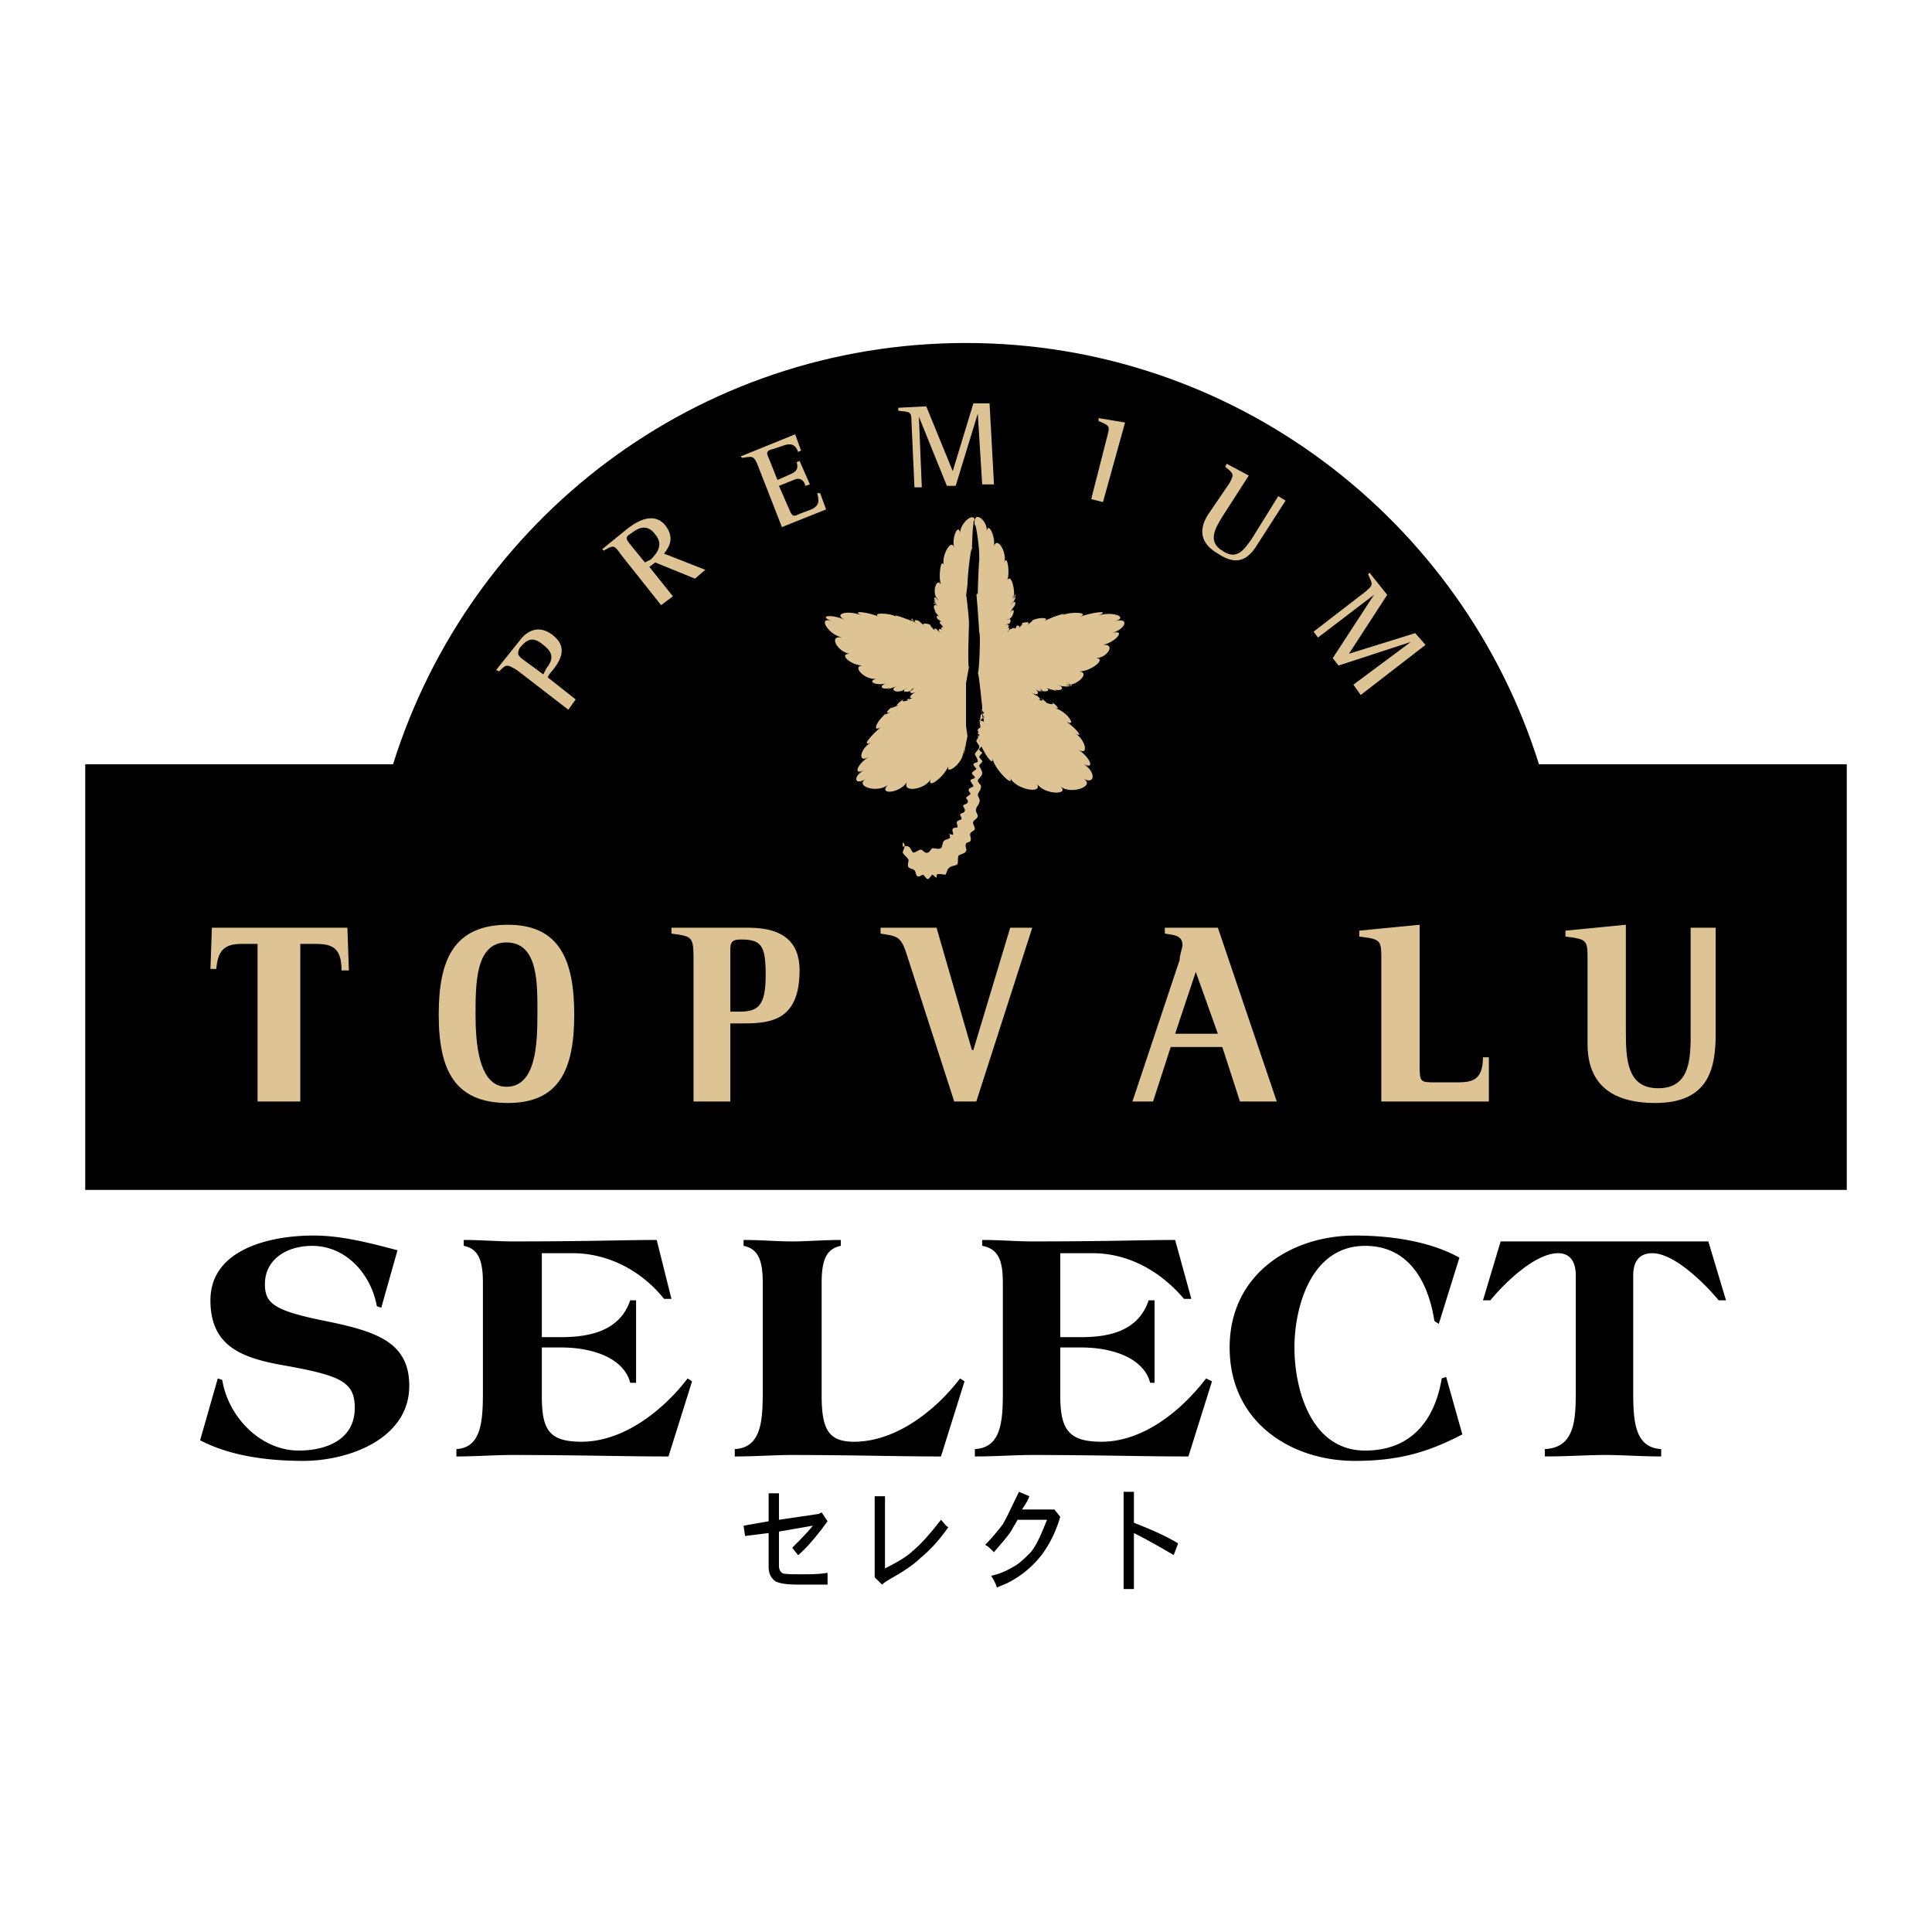
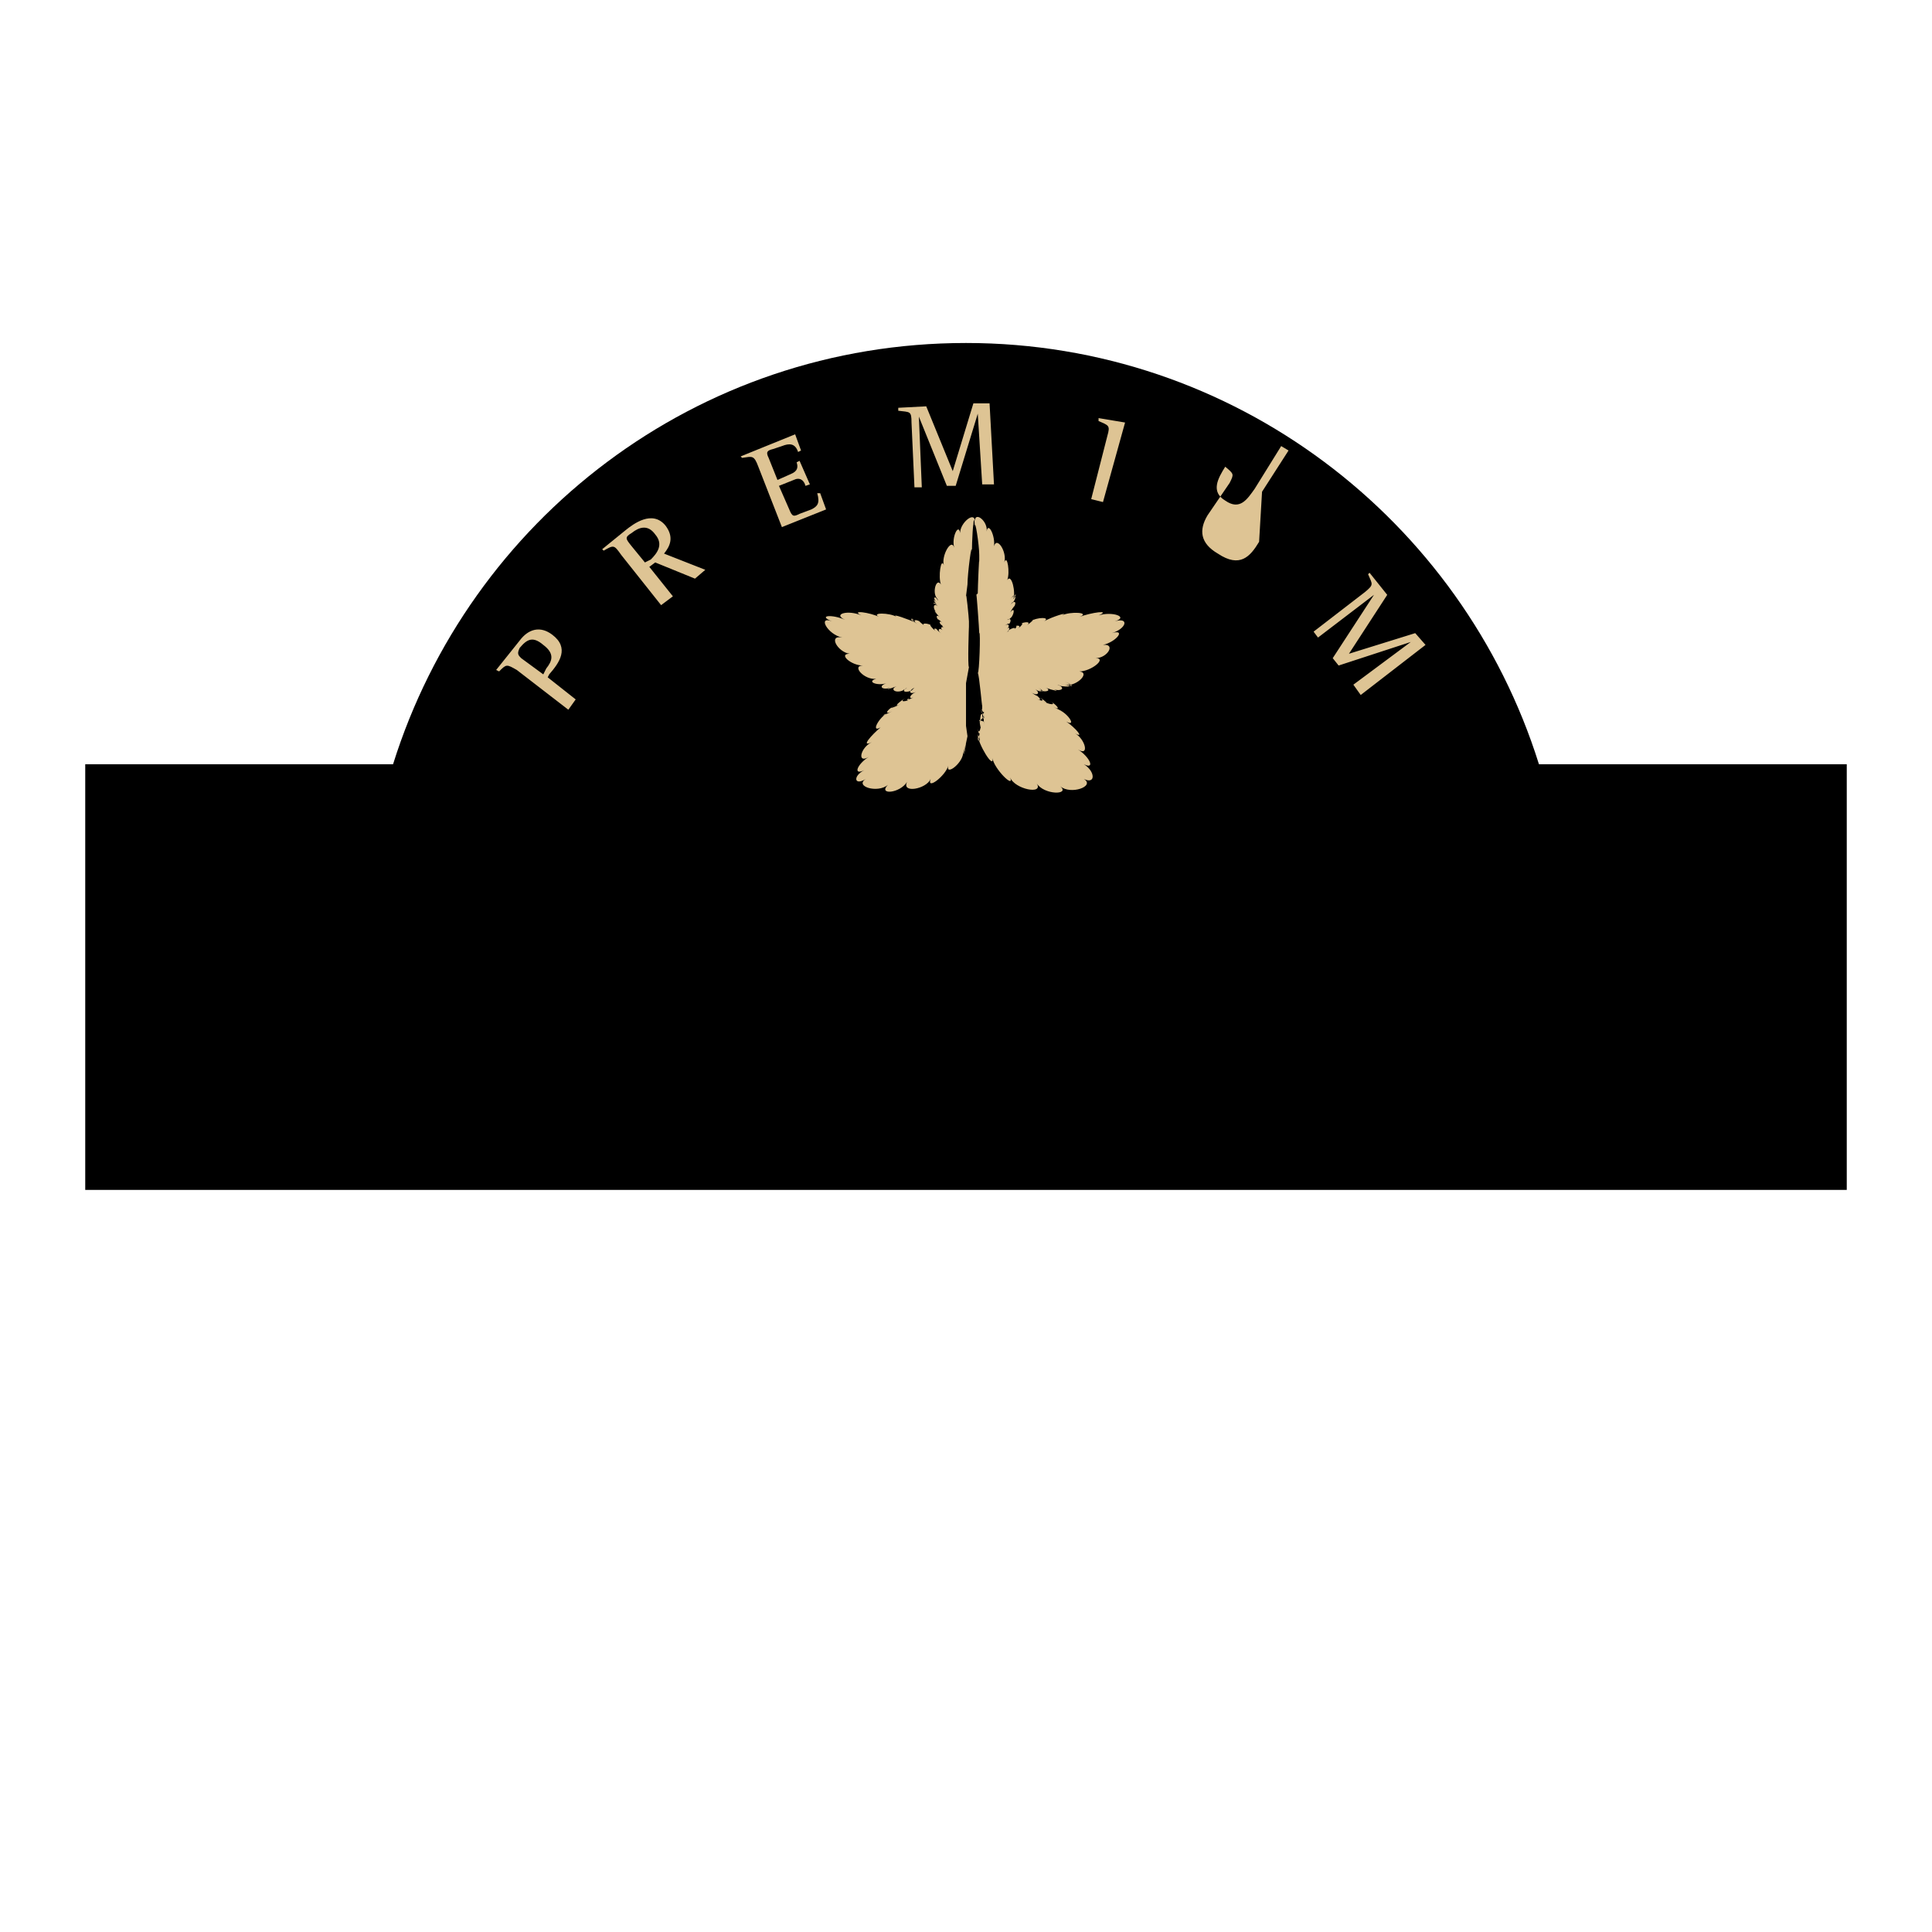
<svg xmlns="http://www.w3.org/2000/svg" width="2500" height="2500" viewBox="0 0 192.756 192.756">
  <g fill-rule="evenodd" clip-rule="evenodd">
-     <path fill="#fff" d="M0 0h192.756v192.756H0V0z" />
    <path d="M153.541 76.247c-7.643-24.394-30.418-42.027-57.163-42.027-26.891 0-49.521 17.633-57.162 42.027H8.504v42.468h175.748V76.247h-30.711z" />
-     <path d="M52 65.666c-.294-.293-.441-.441-.147-1.028.735-.882 1.323-1.175 2.352-.294 1.175.881.881 1.616.294 2.351l-.294.588L52 65.666zm4.703 5.143l.734-1.028-2.792-2.204.147-.294c1.029-1.176 2.058-2.645.294-3.968-1.175-.881-2.351-.587-3.233.588l-2.351 2.939.294.147c.735-.735.735-.735 1.764-.147l5.143 3.967zM63.021 54.498c-.587-.734-.734-.881 0-1.322.735-.588 1.617-.881 2.352.147.881 1.028.146 1.91-.441 2.498l-.588.294-1.323-1.617zm2.939 5.878l1.175-.881-2.351-2.939.588-.441 3.967 1.616 1.029-.881-4.115-1.617c.588-.735 1.029-1.616.147-2.792-1.322-1.616-3.232-.146-3.967.441l-2.351 1.911.146.146c1.029-.588 1.029-.588 1.764.441l3.968 4.996zM75.659 46.563c-.441-1.175-.588-1.028-1.617-.881l-.147-.147 5.437-2.204.588 1.616-.294.147c-.294-.881-.881-.881-1.616-.587l-.882.293c-.587.147-.735.294-.441.882l.882 2.204 1.322-.588c.735-.294.735-.735.588-1.175l.294-.147 1.029 2.351-.441.146c-.147-.587-.588-.881-1.176-.587l-1.469.587 1.029 2.352c.293.735.44.735 1.028.441l1.176-.441c.588-.294.882-.588.588-1.616h.294l.588 1.616-4.409 1.763-2.351-6.025zM90.941 42.155c0-1.176-.147-1.028-1.322-1.176v-.294l2.792-.146 2.645 6.465 2.058-6.759h1.615l.441 8.082h-1.176l-.441-7.054-2.204 7.2h-.881l-2.792-6.906.293 7.054h-.734l-.294-6.466zM110.484 43.477c.295-1.028.148-1.028-.881-1.469v-.294l2.645.441-2.203 7.936-1.176-.294 1.615-6.32zM125.621 54.057c-.883 1.47-1.91 2.646-4.115 1.176-1.764-1.028-1.91-2.351-1.029-3.82l2.205-3.233c.441-.882.441-.882-.441-1.617l.146-.294 2.205 1.176-2.645 4.115c-.734 1.175-1.471 2.498 0 3.379 1.469 1.029 2.203-.146 2.939-1.175l2.645-4.262.734.441-2.644 4.114zM136.201 59.054c.881-.735.734-.735.293-1.763l.146-.147 1.764 2.204-3.82 5.877 6.613-2.057 1.027 1.175-6.465 4.996-.734-1.028 5.73-4.262-7.201 2.351-.588-.735 4.115-6.318-5.584 4.261-.441-.588 5.145-3.966zM96.378 68.165l.294-1.617c-.147 0 0-4.261 0-3.967v-.588c0-.294-.294-3.233-.294-2.498l.147-1.176c0-1.028.441-4.555.441-3.233 0-1.029.147-3.526.147-2.498 0-1.028.146-.881.146.147v-.147.147-.147c0-1.175 0-1.028 0 0 0-1.028.441 1.763.441 2.792v.734c0-1.029-.148 2.498-.148 3.086l-.146.147c0-.588.295 3.527.295 3.821.146-.294 0 4.114-.148 3.967.148.147.441 3.673.441 3.233 0 .44 0 .734-.146.147.146.587.441.734.293.293.148.441-.146.588-.293 0l.146.294c.146.588.295.735.146.147.148.588-.146.588-.146 0-.293-.147-.146 1.323-.293.735l.439-.441c0 .735.148 1.176 0 .441l-.439-.147c.146.735.146 1.176.146.441 0 .735-.295 1.029-.295.147 0 .882.295 1.029.148.294.146.735-.148 1.029-.148.294 0 .882.295 1.029.148.294.146.735 0 .881 0 .147v-.294c0 .882-.148 1.028-.148.147 0 .881 1.617 3.526 1.471 2.351.146 1.028 2.203 3.086 1.764 1.91.439 1.176 3.379 1.764 2.645.588.734 1.176 3.379 1.176 2.352.294 1.027.882 3.525 0 2.352-.735 1.174.588 1.174-.735 0-1.469 1.174.587.586-.735-.588-1.47 1.174.735.734-1.028-.295-1.616 1.029.588 0-.588-.881-1.176 1.027.588.293-.735-.736-1.176 1.029.441.295.147-.586-.293.881.441.439-.147-.295-.588.734.441 0 .441-.734 0 .734.441.293 0-.441-.441.734.441.441.588-.293.147.734.441.588 0-.148-.441.736.441.295.294-.293-.146.588.44 1.029.146.441-.294.588.44.881.146.293-.147.588.294.588.588 0 .147.588.44 1.471.146.734-.147.736.294 1.617.441.736.147.881.294 1.322-.147.439-.441.146 0 .295.147.441.147 1.029.146 1.176-.147.293-.441.883.294.736.441-.146.147.883.294 1.029.147.146 0 .883.147.883.44 0 .147.883.293.883 0 0-.147.883.147 1.029.44 0 .147 1.029.293 2.646-1.176 1.471-1.323 1.176 0 2.791-1.323 1.615-1.323 1.176 0 2.059-1.469.736-1.322 1.322-.294 2.35-1.616.881-1.175 1.469-.441 1.764-1.617.293-1.176 1.471-.441-.293-1.028-1.615-.588 1.322-.588-.734-.294-1.91.147 1.176-.441-.883-.587-1.764-.147.881-.44-1.029.147-1.764.588.734-.441-.734-.441-1.322 0 .588-.441.146 0-.441.441.588-.441-.146-.441-.734-.147.588-.294.295.147-.146.441.441-.294 0-.441-.441-.147.441-.294.441 0 0 .294.441-.294 0-.294-.441 0 0 .146-.146.146-.293.294.441-.294.441-.735.146-.441.295-.294.146-.588-.293-.294.439-.294.734-.294.293 0 .441-.294.441-.882 0-.588.146 0 .295-.147.441-.294.293-.441.293-1.029-.146-.441.293-.588.734-1.029.293-.441.441-.588.146-.881-.293-.294.146-.147.146-.294.293-.294.441-.587.146-.881-.293-.293.439-.588.588-.441.146.146.441-.587.441-.734 0-.294.441-.44.588-.44.146.147.295-.588-.146-2.645-.588-1.91.295-.735 0-2.646-.293-1.764.293-1.029-.734-2.645-1.029-1.617.146-1.028-.588-2.498-.734-1.469C98.582 52 97.26 50.972 97.26 52c0-1.029-1.47.146-1.47 1.175-.147-1.029-.881.441-.587 1.469-.294-1.028-1.323.882-1.029 1.764-.294-.882-.587 1.176-.294 1.91-.441-.734-.881.735-.441 1.322 0 0 .147.147.147.294-.294-.587-.588-.294-.147.147-.44-.441-.294-.147.147.441-.441-.588-.588-.441-.294 0-.294-.441-.147-.441.294 0-.441-.441-.588.147-.147.588-.44-.441 0 .147.294.441-.294-.293-.44 0 0 .441-.44-.441 0-.147.294.147-.294-.294-.44 0 0 .294 0 .147.147.147.294.294-.294-.294-.588-.147-.294.147-.294-.294-.588 0-.147.294-.441-.294-.587-.588-.293-.294-.294-.294-.588-.147-.147.146-.44-.293-.881-.881-.44-.587-.441-.294-1.176-.294-.735 0-.441-.294-.882-.735-.294-.294-.587-.441-1.028-.294-.44.147-.588-.441-.735-.735-.147-.294-.588-.441-.735-.441 0 0-.735-.441-.588-.147 0 .147-.588-.294-.588-.588 0-.294-.588-.294-.588 0 0 .294-.588-.294-2.645-1.029-1.911-.588-.734-.441-2.645-.441-1.763 0-.882-.441-2.939-.735-1.764-.147-1.323-.588-2.939-.146-1.616.441-1.323-.587-2.792-.441-1.323.147-1.469-.588-.441 1.322 1.029 1.616-1.47-.294-.441 1.47.734 1.616-1.175 0 .147 1.176 1.323 1.176-1.176 0 .147 1.47 1.323 1.323-1.029.294.146.735 1.028.441-.882.294-.44.734.441.44-.735.294-.147.147.587-.146-.734.294-.146.734.588.44.147-.146.294-.146.441-.294-.587.294-.294.588.441.294l.294-.294c-.588.294-.588.735.147.441-.735.293-.735.881-.147.44-.588.441-.882.294-.294 0-.588.294-.588.588.147.147-.735.441-1.469.441-.735 0-.734.441-1.322 1.029-.44.588-.882.441-1.47.587-.588.147-.882.44-1.176 1.028-.294.588-.882.44-1.322.587-.441.146-.881.441-1.763 2.058-.735 1.47-.881.735-2.057 2.058-.881 1.47-1.176.588-1.47 2.204-.294 1.469-1.176.735-1.617 1.91-.441 1.322-1.176.588-1.029 1.617.147.882-1.176.735 1.175 1.47 2.204.588-1.029 1.029 1.175.882 1.91-.294-.587 1.176 1.911.735 2.352-.294-.441 1.176 1.469-.294 1.763-1.323-.294 1.029 1.322-.146 1.469-1.175 0 .441 0 .294 0 0l.294-1.029c-.147 1.029-.294 1.47-.147.588-.147.735.147-.588.294-1.322l-.147-1.029v-4.259h-.001z" fill="#dec494" />
-     <path d="M97.848 72.426c0 .294-.295.147-.295.441 0 .147.295.294.295.441s-.295.294-.441.588c0 .147.295.441.295.587 0 .294-.295.441-.441.735 0 .147.293.441.293.735 0 .147-.439.147-.439.294 0 .146.293.44.293.44 0 .147-.44.294-.44.441s.293.294.293.441-.441.147-.441.294.294.441.294.588c-.147.146-.441.146-.441.294-.147.147.147.294.147.441s-.441.294-.441.441c0 0 .294.294.147.44 0 .147-.294.147-.441.294 0 .147.294.441.147.588 0 .147-.294.147-.441.294 0 .147.147.294.147.441s-.44.147-.44.293c-.147.147.146.441 0 .588 0 0-.441 0-.441.147-.146.147.147.441 0 .588 0 0-.293-.147-.44 0l.147-.147v.441l.147-.147c-.147.294-.588.294-.735.441s-.147.587-.294.735c-.293.147-.587 0-.881 0-.147.147-.294.441-.441.441-.294.147-.441-.294-.735-.294-.147 0-.441.294-.735.294-.147-.147-.294-.588-.441-.588-.147-.146-.588 0-.588 0l.147-.294-.147-.146v.44-.44.44-.44.44-.44.44-.44.44-.44.44-.44.44-.44.44-.44.44l.147-.294c.147.294-.147.735-.147.882.147.293.441.441.588.735 0 .146-.147.587 0 .734s.441.147.588.294.147.588.294.588c.147.146.44-.147.588-.147.147.147.294.441.441.441s.294-.294.441-.441c.146 0 .294.293.44.293v-.293l.147.293v-.44.44-.44.44-.44.44-.44.44-.44.44-.44.44-.44.44-.44.44l-.147-.293c.294-.147.588 0 .882 0 .147-.147.147-.588.441-.735.147-.147.587-.147.735-.294.146-.147 0-.588.146-.882.147-.146.588-.146.735-.44.147-.147-.147-.441 0-.735 0-.146.441-.146.441-.293.147-.294-.147-.588 0-.735 0-.147.441-.294.441-.441 0-.294-.293-.587-.146-.735 0-.146.439-.293.439-.587 0-.147-.293-.441-.146-.735 0-.147.295-.44.295-.588.146-.294-.148-.587-.148-.734 0-.294.295-.441.295-.735.146-.293-.295-.44-.295-.734.148-.294.441-.441.441-.735s-.293-.587-.293-.735c0-.146.293-.293.293-.44s-.293-.294-.293-.441.293-.294.293-.441c0 0-.293-.147-.293-.294 0-.146.293-.294.293-.44 0-.147-.293-.294-.293-.441s.293-.294.293-.441-.441-.147-.441-.294.441-.294.295-.441c-.003-.149-.003-.149-.003-.296z" fill="#dec494" />
-     <path d="M82.565 151.777c-1.175 1.615-2.204 2.791-2.939 3.379l-.588-.734c.735-.734 1.47-1.469 2.058-2.203l-3.38.588v3.379c0 .441.147.588.294.734s.881.146 2.057.146c.882 0 1.617 0 2.498-.146v1.176h-2.498c-1.029 0-1.91 0-2.645-.293-.441-.295-.735-.736-.735-1.471v-3.379l-2.351.293-.147-1.027 2.498-.441v-2.793h1.029v2.646l3.968-.588.293-.148.588.882zM94.615 152.365c-1.028 1.469-1.91 2.352-2.792 3.086-.588.588-1.47 1.176-2.204 1.615-.735.441-1.323.736-1.616 1.029l-.735-.734v-8.082h1.028v7.199c1.175-.588 2.204-1.176 2.792-1.762.881-.736 1.764-1.764 2.792-3.086.294.294.441.589.735.735zM105.783 151.336c-.441 1.471-1.029 2.645-1.764 3.674a9.949 9.949 0 0 1-3.527 2.939c-.293.146-.734.293-1.027.441a4.446 4.446 0 0 0-.588-1.176c.734-.148 1.469-.441 2.203-.883.588-.293 1.176-.881 1.764-1.469.588-.734 1.029-1.764 1.617-3.232h-2.939c-.146.293-.441.734-.588 1.027-.441.734-1.176 1.471-1.764 2.205-.293-.295-.588-.588-.881-.734a19.419 19.419 0 0 0 1.764-2.059c.439-.734.881-1.764 1.615-3.232l1.029.441c-.146.439-.441.881-.734 1.322H105.195l.588.736zM117.539 153.98l-.441 1.176a60.53 60.53 0 0 0-3.967-2.203v5.584h-1.029v-9.699h1.029v3.086c1.469.588 2.937 1.176 4.408 2.056zM38.04 130.471l-.441-.148c-.587-3.232-3.085-6.023-6.465-6.023-2.498 0-4.703 1.322-4.703 3.82 0 1.91.882 2.645 6.025 3.674 4.997 1.027 8.376 2.057 8.376 6.465 0 5.291-6.025 7.494-10.581 7.494-3.38 0-7.2-.441-10.286-2.057l1.764-6.172.441.146c.587 3.674 3.82 7.053 7.641 7.053 2.645 0 5.584-1.027 5.584-4.26 0-2.646-1.469-3.234-7.2-4.262-4.114-.734-7.2-1.91-7.2-6.467 0-5.143 6.024-6.465 10.286-6.465 2.792 0 5.584.734 8.376 1.469l-1.617 5.733zM48.18 127.973c0-2.205-.441-3.381-1.911-3.674v-.588c1.764 0 3.38.146 4.85.146 7.788 0 11.168-.146 14.4-.146l1.47 5.877h-.735c-2.351-2.939-5.731-4.555-9.111-4.555h-3.086v8.375h1.91c2.792 0 5.878-.588 6.907-3.674h.588v8.23h-.588c-.588-2.352-3.527-3.527-6.907-3.527h-1.91v4.85c0 3.379.735 4.555 3.968 4.555 4.262 0 8.229-3.232 10.58-6.318l.441.293-2.351 7.494c-4.556 0-9.11-.146-15.576-.146-1.764 0-3.674.146-5.584.146v-.734c2.498-.146 2.645-2.791 2.645-5.73v-10.874zM81.977 139.287c0 3.379.735 4.555 3.233 4.555 4.261 0 8.229-3.232 10.58-6.318l.441.293-2.351 7.494c-4.409 0-8.817-.146-14.842-.146-1.763 0-3.673.146-5.731.146v-.734c2.646-.146 2.792-2.791 2.792-5.73v-10.873c0-2.205-.441-3.381-1.911-3.674v-.588c1.764 0 3.38.146 4.849.146 1.47 0 3.086-.146 4.849-.146v.588c-1.469.293-1.91 1.469-1.91 3.674v11.313h.001zM100.053 127.973c0-2.205-.441-3.381-2.059-3.674v-.588c1.91 0 3.381.146 4.996.146 7.643 0 11.168-.146 14.254-.146l1.617 5.877h-.734c-2.498-2.939-5.732-4.555-9.111-4.555h-3.232v8.375h2.057c2.793 0 5.73-.588 6.76-3.674h.588v8.23h-.441c-.588-2.352-3.527-3.527-6.906-3.527h-2.057v4.85c0 3.379.881 4.555 4.113 4.555 4.262 0 8.082-3.232 10.434-6.318l.588.293-2.352 7.494c-4.701 0-9.258-.146-15.576-.146-1.764 0-3.674.146-5.73.146v-.734c2.645-.146 2.793-2.791 2.793-5.73v-10.874h-.002zM143.549 132.086l-.441-.293c-.588-3.82-2.498-7.494-6.906-7.494-5.438 0-7.055 6.172-7.055 10.139 0 4.113 1.617 10.285 7.055 10.285 4.408 0 6.906-2.791 7.641-7.199l.441-.146 1.615 5.73c-3.379 1.764-6.318 2.645-10.727 2.645-6.318 0-12.49-3.82-12.49-11.314 0-7.348 6.172-11.168 12.49-11.168 4.115 0 7.789.734 10.434 2.203l-2.057 6.612zM147.957 129.734l1.762-5.877h20.721l1.764 5.877h-.734c-1.324-1.615-4.41-4.701-6.613-4.701-1.471 0-1.91 1.027-1.91 2.203v11.609c0 2.939.146 5.584 2.791 5.73v.734c-2.057 0-3.82-.146-5.584-.146-1.762 0-3.674.146-6.023.146v-.734c2.938-.146 3.084-2.791 3.084-5.73v-11.609c0-1.176-.439-2.203-1.762-2.203-2.352 0-5.438 3.086-6.76 4.701h-.736z" />
-     <path d="M25.697 94.174h-1.616c-1.764 0-2.351.735-2.498 2.498h-.588l.146-4.114h13.52l.147 4.261h-.735c0-2.057-.735-2.645-2.498-2.645h-1.616v15.723h-4.262V94.174zM47.445 101.227c0-3.086 0-7.2 3.086-7.2 3.233 0 3.086 4.262 3.086 7.2 0 2.939-.147 7.201-3.086 7.201-2.792 0-3.086-4.408-3.086-7.201zm3.233 8.818c5.143 0 6.613-3.381 6.613-8.818 0-5.436-1.47-8.963-6.613-8.963-5.437 0-6.907 3.527-6.907 8.963 0 5.584 1.617 8.818 6.907 8.818zM72.867 95.349c0-1.028-.147-1.616 1.028-1.616 2.058 0 2.498.588 2.498 3.527 0 3.086-.734 3.674-2.645 3.674h-.881v-5.585zm-3.674 14.547h3.674v-7.787h.881c2.792 0 6.025 0 6.025-5.291 0-3.379-2.351-4.261-5.143-4.261h-7.641v.587c2.204.294 2.204.294 2.204 2.939v13.813zM90.647 95.791c-.734-2.352-.882-2.352-2.792-2.646v-.587h5.584l3.527 12.196h.147l3.674-12.196h2.203l-5.584 17.339h-2.204l-4.555-14.106zM119.303 96.967l2.203 6.17h-4.262l2.059-6.17zm-6.321 12.929h2.059l1.762-5.436h5.145l1.764 5.436h3.672l-5.877-17.339h-5.291v.587c.883.147 1.764.147 1.764 1.176 0 .147-.293 1.028-.293 1.47l-4.705 14.106zM137.816 95.937c0-2.204 0-2.204-2.203-2.498v-.587l6.025-.588v13.812c0 1.91 0 1.91 1.615 1.91h1.91c1.471 0 2.793 0 2.793-2.498h.588v4.408h-10.729V95.937h.001zM171.174 103.137c0 3.527-.734 6.908-6.025 6.908-4.555 0-6.758-2.059-6.758-5.879v-8.229c0-2.204 0-2.204-2.205-2.498v-.587l6.025-.588v10.58c0 2.939.146 5.73 3.232 5.73 2.938 0 3.232-2.498 3.232-5.143V92.558h2.498v10.579h.001z" fill="#dec494" />
+     <path d="M52 65.666c-.294-.293-.441-.441-.147-1.028.735-.882 1.323-1.175 2.352-.294 1.175.881.881 1.616.294 2.351l-.294.588L52 65.666zm4.703 5.143l.734-1.028-2.792-2.204.147-.294c1.029-1.176 2.058-2.645.294-3.968-1.175-.881-2.351-.587-3.233.588l-2.351 2.939.294.147c.735-.735.735-.735 1.764-.147l5.143 3.967zM63.021 54.498c-.587-.734-.734-.881 0-1.322.735-.588 1.617-.881 2.352.147.881 1.028.146 1.91-.441 2.498l-.588.294-1.323-1.617zm2.939 5.878l1.175-.881-2.351-2.939.588-.441 3.967 1.616 1.029-.881-4.115-1.617c.588-.735 1.029-1.616.147-2.792-1.322-1.616-3.232-.146-3.967.441l-2.351 1.911.146.146c1.029-.588 1.029-.588 1.764.441l3.968 4.996zM75.659 46.563c-.441-1.175-.588-1.028-1.617-.881l-.147-.147 5.437-2.204.588 1.616-.294.147c-.294-.881-.881-.881-1.616-.587l-.882.293c-.587.147-.735.294-.441.882l.882 2.204 1.322-.588c.735-.294.735-.735.588-1.175l.294-.147 1.029 2.351-.441.146c-.147-.587-.588-.881-1.176-.587l-1.469.587 1.029 2.352c.293.735.44.735 1.028.441l1.176-.441c.588-.294.882-.588.588-1.616h.294l.588 1.616-4.409 1.763-2.351-6.025zM90.941 42.155c0-1.176-.147-1.028-1.322-1.176v-.294l2.792-.146 2.645 6.465 2.058-6.759h1.615l.441 8.082h-1.176l-.441-7.054-2.204 7.2h-.881l-2.792-6.906.293 7.054h-.734l-.294-6.466zM110.484 43.477c.295-1.028.148-1.028-.881-1.469v-.294l2.645.441-2.203 7.936-1.176-.294 1.615-6.32zM125.621 54.057c-.883 1.47-1.91 2.646-4.115 1.176-1.764-1.028-1.91-2.351-1.029-3.82l2.205-3.233c.441-.882.441-.882-.441-1.617c-.734 1.175-1.471 2.498 0 3.379 1.469 1.029 2.203-.146 2.939-1.175l2.645-4.262.734.441-2.644 4.114zM136.201 59.054c.881-.735.734-.735.293-1.763l.146-.147 1.764 2.204-3.82 5.877 6.613-2.057 1.027 1.175-6.465 4.996-.734-1.028 5.73-4.262-7.201 2.351-.588-.735 4.115-6.318-5.584 4.261-.441-.588 5.145-3.966zM96.378 68.165l.294-1.617c-.147 0 0-4.261 0-3.967v-.588c0-.294-.294-3.233-.294-2.498l.147-1.176c0-1.028.441-4.555.441-3.233 0-1.029.147-3.526.147-2.498 0-1.028.146-.881.146.147v-.147.147-.147c0-1.175 0-1.028 0 0 0-1.028.441 1.763.441 2.792v.734c0-1.029-.148 2.498-.148 3.086l-.146.147c0-.588.295 3.527.295 3.821.146-.294 0 4.114-.148 3.967.148.147.441 3.673.441 3.233 0 .44 0 .734-.146.147.146.587.441.734.293.293.148.441-.146.588-.293 0l.146.294c.146.588.295.735.146.147.148.588-.146.588-.146 0-.293-.147-.146 1.323-.293.735l.439-.441c0 .735.148 1.176 0 .441l-.439-.147c.146.735.146 1.176.146.441 0 .735-.295 1.029-.295.147 0 .882.295 1.029.148.294.146.735-.148 1.029-.148.294 0 .882.295 1.029.148.294.146.735 0 .881 0 .147v-.294c0 .882-.148 1.028-.148.147 0 .881 1.617 3.526 1.471 2.351.146 1.028 2.203 3.086 1.764 1.91.439 1.176 3.379 1.764 2.645.588.734 1.176 3.379 1.176 2.352.294 1.027.882 3.525 0 2.352-.735 1.174.588 1.174-.735 0-1.469 1.174.587.586-.735-.588-1.47 1.174.735.734-1.028-.295-1.616 1.029.588 0-.588-.881-1.176 1.027.588.293-.735-.736-1.176 1.029.441.295.147-.586-.293.881.441.439-.147-.295-.588.734.441 0 .441-.734 0 .734.441.293 0-.441-.441.734.441.441.588-.293.147.734.441.588 0-.148-.441.736.441.295.294-.293-.146.588.44 1.029.146.441-.294.588.44.881.146.293-.147.588.294.588.588 0 .147.588.44 1.471.146.734-.147.736.294 1.617.441.736.147.881.294 1.322-.147.439-.441.146 0 .295.147.441.147 1.029.146 1.176-.147.293-.441.883.294.736.441-.146.147.883.294 1.029.147.146 0 .883.147.883.44 0 .147.883.293.883 0 0-.147.883.147 1.029.44 0 .147 1.029.293 2.646-1.176 1.471-1.323 1.176 0 2.791-1.323 1.615-1.323 1.176 0 2.059-1.469.736-1.322 1.322-.294 2.35-1.616.881-1.175 1.469-.441 1.764-1.617.293-1.176 1.471-.441-.293-1.028-1.615-.588 1.322-.588-.734-.294-1.91.147 1.176-.441-.883-.587-1.764-.147.881-.44-1.029.147-1.764.588.734-.441-.734-.441-1.322 0 .588-.441.146 0-.441.441.588-.441-.146-.441-.734-.147.588-.294.295.147-.146.441.441-.294 0-.441-.441-.147.441-.294.441 0 0 .294.441-.294 0-.294-.441 0 0 .146-.146.146-.293.294.441-.294.441-.735.146-.441.295-.294.146-.588-.293-.294.439-.294.734-.294.293 0 .441-.294.441-.882 0-.588.146 0 .295-.147.441-.294.293-.441.293-1.029-.146-.441.293-.588.734-1.029.293-.441.441-.588.146-.881-.293-.294.146-.147.146-.294.293-.294.441-.587.146-.881-.293-.293.439-.588.588-.441.146.146.441-.587.441-.734 0-.294.441-.44.588-.44.146.147.295-.588-.146-2.645-.588-1.91.295-.735 0-2.646-.293-1.764.293-1.029-.734-2.645-1.029-1.617.146-1.028-.588-2.498-.734-1.469C98.582 52 97.26 50.972 97.26 52c0-1.029-1.47.146-1.47 1.175-.147-1.029-.881.441-.587 1.469-.294-1.028-1.323.882-1.029 1.764-.294-.882-.587 1.176-.294 1.91-.441-.734-.881.735-.441 1.322 0 0 .147.147.147.294-.294-.587-.588-.294-.147.147-.44-.441-.294-.147.147.441-.441-.588-.588-.441-.294 0-.294-.441-.147-.441.294 0-.441-.441-.588.147-.147.588-.44-.441 0 .147.294.441-.294-.293-.44 0 0 .441-.44-.441 0-.147.294.147-.294-.294-.44 0 0 .294 0 .147.147.147.294.294-.294-.294-.588-.147-.294.147-.294-.294-.588 0-.147.294-.441-.294-.587-.588-.293-.294-.294-.294-.588-.147-.147.146-.44-.293-.881-.881-.44-.587-.441-.294-1.176-.294-.735 0-.441-.294-.882-.735-.294-.294-.587-.441-1.028-.294-.44.147-.588-.441-.735-.735-.147-.294-.588-.441-.735-.441 0 0-.735-.441-.588-.147 0 .147-.588-.294-.588-.588 0-.294-.588-.294-.588 0 0 .294-.588-.294-2.645-1.029-1.911-.588-.734-.441-2.645-.441-1.763 0-.882-.441-2.939-.735-1.764-.147-1.323-.588-2.939-.146-1.616.441-1.323-.587-2.792-.441-1.323.147-1.469-.588-.441 1.322 1.029 1.616-1.47-.294-.441 1.47.734 1.616-1.175 0 .147 1.176 1.323 1.176-1.176 0 .147 1.47 1.323 1.323-1.029.294.146.735 1.028.441-.882.294-.44.734.441.44-.735.294-.147.147.587-.146-.734.294-.146.734.588.44.147-.146.294-.146.441-.294-.587.294-.294.588.441.294l.294-.294c-.588.294-.588.735.147.441-.735.293-.735.881-.147.44-.588.441-.882.294-.294 0-.588.294-.588.588.147.147-.735.441-1.469.441-.735 0-.734.441-1.322 1.029-.44.588-.882.441-1.47.587-.588.147-.882.44-1.176 1.028-.294.588-.882.44-1.322.587-.441.146-.881.441-1.763 2.058-.735 1.47-.881.735-2.057 2.058-.881 1.47-1.176.588-1.47 2.204-.294 1.469-1.176.735-1.617 1.91-.441 1.322-1.176.588-1.029 1.617.147.882-1.176.735 1.175 1.47 2.204.588-1.029 1.029 1.175.882 1.91-.294-.587 1.176 1.911.735 2.352-.294-.441 1.176 1.469-.294 1.763-1.323-.294 1.029 1.322-.146 1.469-1.175 0 .441 0 .294 0 0l.294-1.029c-.147 1.029-.294 1.47-.147.588-.147.735.147-.588.294-1.322l-.147-1.029v-4.259h-.001z" fill="#dec494" />
  </g>
</svg>